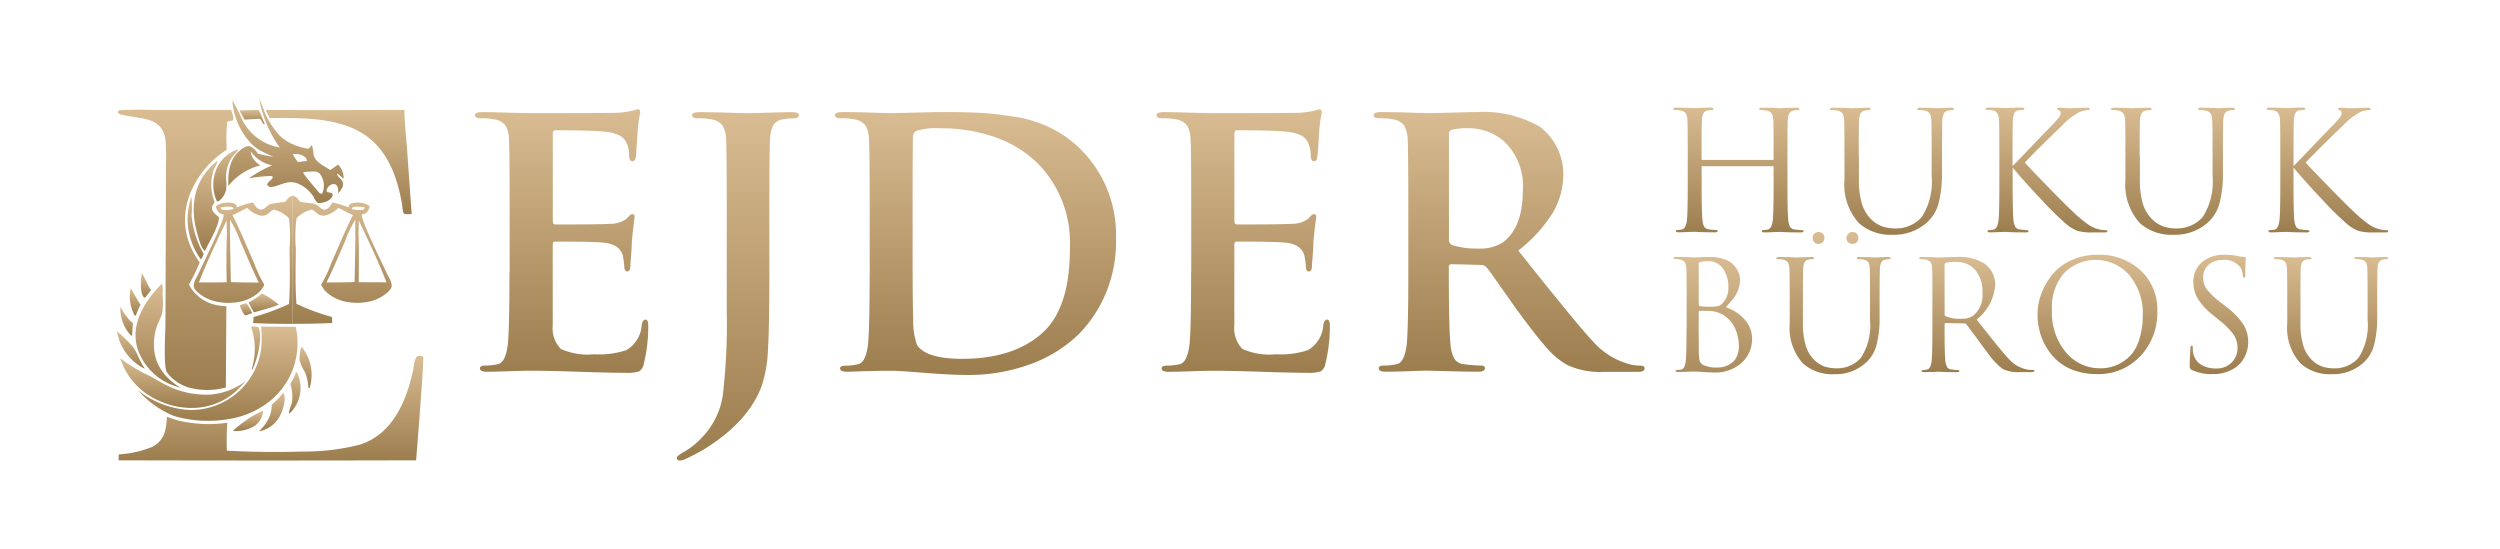
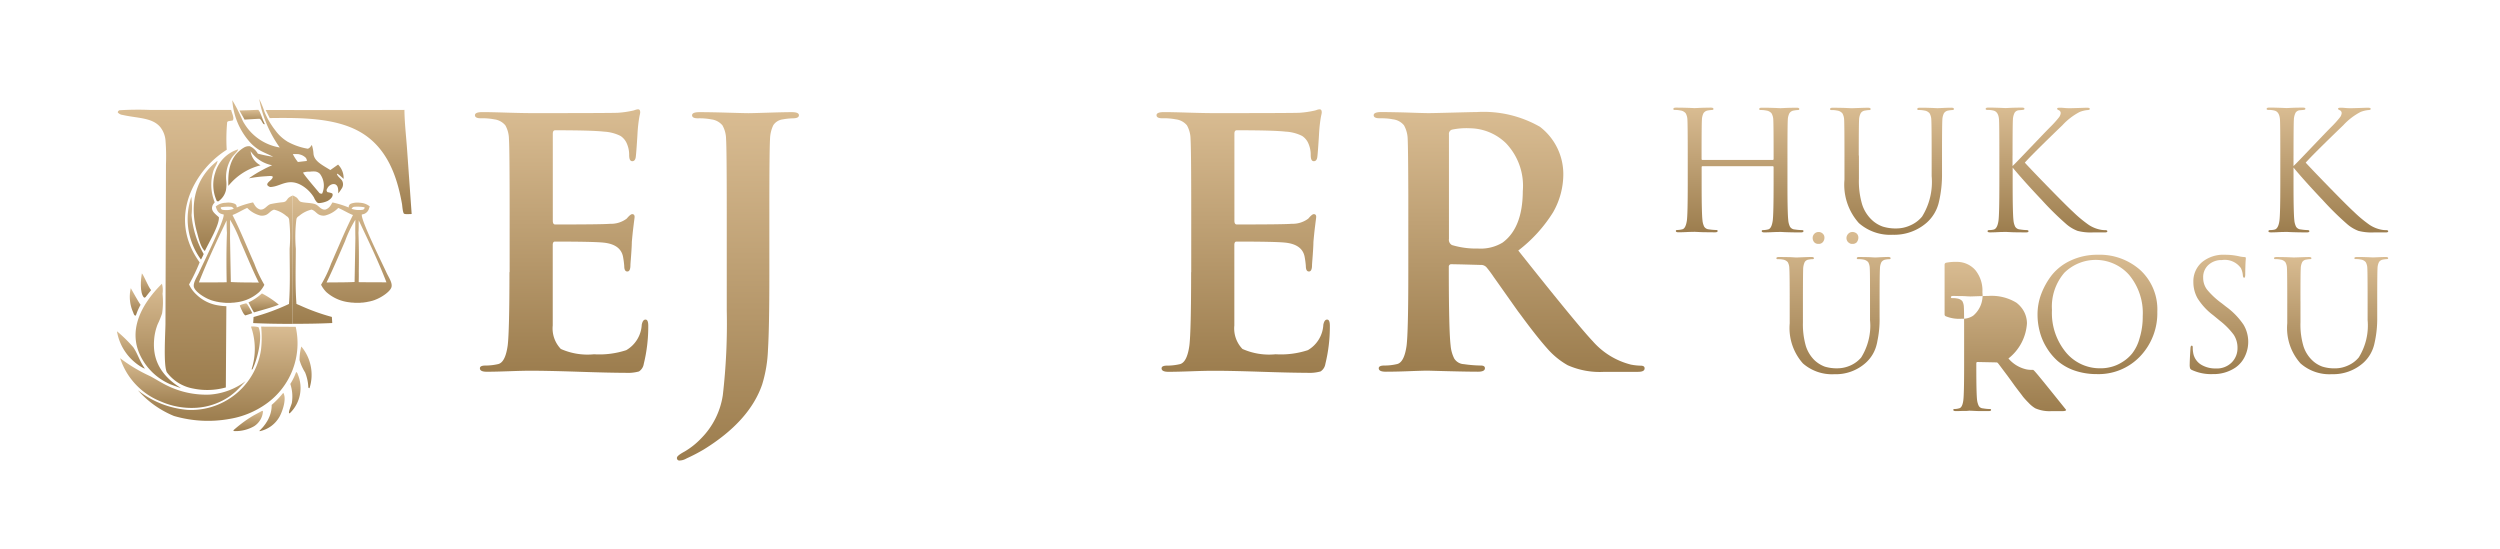
<svg xmlns="http://www.w3.org/2000/svg" width="278" height="61" viewBox="0 0 278 61">
  <defs>
    <linearGradient id="linear-gradient" x1="0.5" x2="0.5" y2="1" gradientUnits="objectBoundingBox">
      <stop offset="0" stop-color="#d9bc92" />
      <stop offset="1" stop-color="#9c7d4e" />
    </linearGradient>
    <clipPath id="clip-ejderlogo-yy-_s">
      <rect width="278" height="61" />
    </clipPath>
  </defs>
  <g id="ejderlogo-yy-_s" data-name="ejderlogo-yy- – s" clip-path="url(#clip-ejderlogo-yy-_s)">
    <g id="Group_57" data-name="Group 57" transform="translate(-13.581 1.678)">
      <g id="Group_56" data-name="Group 56" transform="translate(26.581 9.322)">
        <g id="Group_53" data-name="Group 53" transform="translate(0)">
          <g id="Group_52" data-name="Group 52">
            <g id="Group_11" data-name="Group 11" transform="translate(0.098 1.196)">
              <path id="Path_26044" data-name="Path 26044" d="M75.013,60.134c.252.193.49,1.154.676,1.473.055.088.048.038,0,.149-.27-.147-.239-.445-.506-.627h-.176l-1.516.088L72.917,60.2c.7-.006,1.4-.044,2.1-.069Z" transform="translate(-59.395 -60.115)" fill="url(#linear-gradient)" />
              <g id="Group_10" data-name="Group 10">
                <g id="Group_9" data-name="Group 9">
                  <path id="Path_26057" data-name="Path 26057" d="M76.236,60.15q7.719.021,15.436-.009c.011,1.442.188,2.9.289,4.337l.514,7.24c-.145.005-.291.012-.44.015a1.114,1.114,0,0,1-.4-.044c-.156-.1-.2-.9-.236-1.1-.463-2.559-1.431-6.265-4.843-8.1C83.839,61.031,80.236,61,76.69,61.05Z" transform="translate(-59.796 -60.116)" fill="url(#linear-gradient)" />
-                   <path id="Path_26060" data-name="Path 26060" d="M69.672,101.8l.156.008c2.725.147,5.6.176,8.335.088a24.605,24.605,0,0,0,6.291-.763c4.145-1.3,5.4-5.873,5.941-8.313.062-.287.131-1.365.5-1.534a1.226,1.226,0,0,1,.6.072c.144.241-.7,10.518-.773,11.515q-16.538.047-33.077,0v-.66a11.522,11.522,0,0,0,3.739-.838c1.551-.813,1.532-2.245,1.639-3.345a11.553,11.553,0,0,0,1.422.459,14.7,14.7,0,0,0,5.279.208,30.9,30.9,0,0,0-.051,3.1Z" transform="translate(-57.547 -63.883)" fill="url(#linear-gradient)" />
                  <path id="Path_26062" data-name="Path 26062" d="M70.309,61.315l-.46.072a.737.737,0,0,0-.148.088,19.765,19.765,0,0,0-.054,3.094,10.575,10.575,0,0,0-2.7,2.472c-2.392,3.172-2.652,6.835-.311,10.049a20.928,20.928,0,0,1-1.179,2.456,3.527,3.527,0,0,0,.815,1.12,4.445,4.445,0,0,0,2.446,1.212,6.549,6.549,0,0,0,.889.088L69.549,91l-.137.035a7.651,7.651,0,0,1-3.484.088,4.665,4.665,0,0,1-2.941-1.814c-.393-.791-.161-4.373-.151-5.383l.044-13.361.012-4.367a22.939,22.939,0,0,0-.047-2.613,2.767,2.767,0,0,0-.569-1.515c-.89-1.093-2.5-.989-4.193-1.37a.85.85,0,0,1-.549-.279c.008-.114.043-.154.167-.243a33.294,33.294,0,0,1,3.5-.034h8.943c.045.3.4.919.16,1.174Z" transform="translate(-57.534 -60.112)" fill="url(#linear-gradient)" />
                  <path id="Path_26063" data-name="Path 26063" d="M90.076,79.515c-.431-.949-2.892-5.907-2.725-6.434a1.781,1.781,0,0,0,.29-.079.919.919,0,0,0,.51-.6c.026-.079.053-.149.079-.22a1.834,1.834,0,0,0-1-.4.5.5,0,0,0-.114-.009,2.121,2.121,0,0,0-.967.1.4.4,0,0,0-.255.431,10.268,10.268,0,0,0-1.811-.563c-.176.272-.316.633-.782.791a.592.592,0,0,1-.369-.062c-.3-.141-.466-.431-.791-.545-.44-.149-1.1-.123-1.556-.246-.22-.062-.325-.343-.466-.466a2.228,2.228,0,0,0-.448-.246H79.66V85.237c1.477,0,2.945-.018,4.4-.088l-.044-.677a23.136,23.136,0,0,1-3.551-1.283c-.132-.053-.255-.105-.387-.167-.149-2.039-.079-4.1-.07-6.136a16.1,16.1,0,0,1,.062-3.252.387.387,0,0,0,.018-.088.536.536,0,0,1,.264-.29,3.306,3.306,0,0,1,1.406-.721c.4.123.527.431.888.589a1.128,1.128,0,0,0,.615.07,3.092,3.092,0,0,0,1.468-.844c.571.246,1.037.554,1.635.791C85.611,74.61,85,76.1,84.345,77.59c-.132.316-.272.633-.413.949a13.747,13.747,0,0,1-1.116,2.356,3.316,3.316,0,0,0,.58.809,4.888,4.888,0,0,0,.475.369,4.621,4.621,0,0,0,2.118.774l.185.026.185.009a1.316,1.316,0,0,1,.193.018h.563a1.312,1.312,0,0,0,.185-.018l.193-.009.185-.026.176-.026a10738.446,10738.446,0,0,0,.352-.07,1.026,1.026,0,0,0,.176-.044,1.286,1.286,0,0,0,.176-.044l.158-.053a1.174,1.174,0,0,0,.158-.062c.7-.264,1.705-.941,1.784-1.45C90.745,80.622,90.287,79.99,90.076,79.515Zm-3.762-7.032-.106-.044a.425.425,0,0,1,.264-.211,4.483,4.483,0,0,1,1.187.053c-.026.132.009.185-.193.272A2.675,2.675,0,0,1,86.314,72.483ZM83.422,80.64c.457-.923.87-1.855,1.275-2.787l.791-1.82a12.55,12.55,0,0,1,1.143-2.373q-.026,1.015,0,2.031l-.062,3.472-.026,1.424C85.523,80.64,84.451,80.622,83.422,80.64Zm5.679-.026h-.009c-.694.009-1.4,0-2.092-.009.009-.387.018-.782.009-1.169.026-1.45.018-2.892-.035-4.334.035-.457.026-.923.026-1.38,1.081,2.285,2.2,4.589,3.085,6.9C89.76,80.622,89.435,80.622,89.1,80.614Z" transform="translate(-60.211 -61.425)" fill="url(#linear-gradient)" />
                  <path id="Path_26064" data-name="Path 26064" d="M77.7,71.218c-.149.114-.246.4-.466.457-.044.009-.088.026-.132.035a11.655,11.655,0,0,0-1.433.22c-.325.114-.483.4-.791.545a.627.627,0,0,1-.36.053c-.475-.158-.607-.519-.782-.791a9.832,9.832,0,0,0-1.811.563c-.018-.158-.009-.316-.255-.422a1.906,1.906,0,0,0-.967-.1,1.784,1.784,0,0,0-1.116.413c.088.246.176.659.589.809a1.78,1.78,0,0,0,.29.079c.158.527-2.312,5.511-2.734,6.443-.211.475-.659,1.108-.58,1.582.088.51,1.081,1.187,1.784,1.45a1.172,1.172,0,0,0,.158.062c.053.018.105.035.167.053s.105.026.167.044.114.026.176.044.114.026.176.035.114.026.176.035l.185.026.185.018a1.312,1.312,0,0,0,.185.018c.062.009.123.009.185.018h.563l.193-.018.185-.009.185-.026a4.588,4.588,0,0,0,2.593-1.143,3.1,3.1,0,0,0,.58-.809,14.437,14.437,0,0,1-1.116-2.356c-.8-1.793-1.521-3.622-2.426-5.406.6-.229,1.064-.545,1.635-.791a3.078,3.078,0,0,0,1.468.853,1.217,1.217,0,0,0,.615-.07c.369-.158.492-.466.9-.589a3.242,3.242,0,0,1,1.389.721.521.521,0,0,1,.29.378,16.761,16.761,0,0,1,.053,3.252c.009,2.039.079,4.1-.07,6.136a24.023,24.023,0,0,1-3.938,1.45l-.044.677h.035c1.442.07,2.9.088,4.36.088V70.972A1.81,1.81,0,0,0,77.7,71.218Zm-6.892,9.4c-1.028.018-2.066.018-3.094.018.9-2.312,2-4.615,3.085-6.9,0,.457,0,.914.035,1.38C70.762,76.941,70.77,78.778,70.805,80.615Zm1.512-4.58v.009c.677,1.53,1.3,3.085,2.057,4.606-1.028-.018-2.092,0-3.112-.062l-.088-4.9q.013-1.015,0-2.031A14.034,14.034,0,0,1,72.317,76.035Zm-.835-3.551a2.546,2.546,0,0,1-1.152.07c-.2-.088-.167-.132-.193-.273a4.483,4.483,0,0,1,1.187-.053.456.456,0,0,1,.264.211C71.553,72.458,71.526,72.466,71.482,72.484Z" transform="translate(-58.696 -61.426)" fill="url(#linear-gradient)" />
                </g>
              </g>
            </g>
            <g id="Group_12" data-name="Group 12">
              <path id="Path_26040" data-name="Path 26040" d="M73.636,84.616l.113.027a7.846,7.846,0,0,1,.609,1.062c-.243.088-.509.166-.76.248-.246-.088-.539-.889-.634-1.083.1-.127.448-.19.672-.254Z" transform="translate(-59.303 -61.881)" fill="url(#linear-gradient)" />
              <path id="Path_26041" data-name="Path 26041" d="M60.563,80.827c.168.088.7,1.483,1.028,1.856l-.527.663c-.08.107-.047.132-.247.176-.52-.5-.367-2.1-.255-2.7Z" transform="translate(-57.789 -61.422)" fill="url(#linear-gradient)" />
-               <path id="Path_26042" data-name="Path 26042" d="M57.858,85.117l.1.055c.034.076.072.151.112.227s.083.149.127.223.088.149.141.222.1.146.156.219.111.143.169.214.12.142.184.212.128.139.2.207.138.136.21.2q-.059.68-.088,1.362l-.132-.017a4.345,4.345,0,0,1-1.178-3.127Z" transform="translate(-57.475 -61.941)" fill="url(#linear-gradient)" />
              <path id="Path_26043" data-name="Path 26043" d="M59.167,82.694c.013.008.868,1.582,1.089,1.846a5.9,5.9,0,0,0-.482,1.076.488.488,0,0,1-.1.146c-.017-.01-.035-.018-.049-.028-.131-.1-.156-.268-.21-.386a4.207,4.207,0,0,1-.252-2.653Z" transform="translate(-57.621 -61.648)" fill="url(#linear-gradient)" />
              <path id="Path_26045" data-name="Path 26045" d="M74.389,87.552a2.253,2.253,0,0,1,.832.067c.5,1.1-.131,3.6-.673,4.676-.038.026-.011.014-.1.024a7.424,7.424,0,0,0-.063-4.766Z" transform="translate(-59.475 -62.235)" fill="url(#linear-gradient)" />
              <path id="Path_26046" data-name="Path 26046" d="M75.362,98.2l.088.062a2.145,2.145,0,0,1-.986,1.653,4.161,4.161,0,0,1-2.242.545l-.078-.076a14.368,14.368,0,0,1,2.072-1.551c.366-.218.771-.422,1.15-.633Z" transform="translate(-59.204 -63.524)" fill="url(#linear-gradient)" />
              <path id="Path_26047" data-name="Path 26047" d="M80.725,90.073a4.886,4.886,0,0,1,.909,4.632c-.076-.007-.024,0-.127-.056a4.988,4.988,0,0,0-.36-1.687,5.751,5.751,0,0,1-.624-1.374,6.167,6.167,0,0,1,.2-1.515Z" transform="translate(-60.217 -62.541)" fill="url(#linear-gradient)" />
              <path id="Path_26048" data-name="Path 26048" d="M79.988,93.293a.432.432,0,0,1,.185.273,3.876,3.876,0,0,1-.892,4.315l-.065.009c-.124-.142.269-.967.3-1.187a4.471,4.471,0,0,0-.176-2.079,6.572,6.572,0,0,0,.649-1.332Z" transform="translate(-60.057 -62.931)" fill="url(#linear-gradient)" />
              <path id="Path_26049" data-name="Path 26049" d="M57.423,88.154c.1.061.069.033.137.1a16.113,16.113,0,0,1,1.679,1.662c.515.756.7,1.554,1.3,2.382a1.53,1.53,0,0,1-.237-.093,5.737,5.737,0,0,1-2.874-4.055Z" transform="translate(-57.423 -62.309)" fill="url(#linear-gradient)" />
              <path id="Path_26050" data-name="Path 26050" d="M66.788,71.134a9.169,9.169,0,0,1,.019,2.042A10.61,10.61,0,0,0,68.157,77.5q-.134.311-.3.615a7.6,7.6,0,0,1-1.071-6.985Z" transform="translate(-58.506 -60.25)" fill="url(#linear-gradient)" />
              <path id="Path_26051" data-name="Path 26051" d="M75.559,83.353a10.156,10.156,0,0,1,1.881,1.256c-.624.249-1.308.44-1.986.635l-.778.222c-.232-.363-.409-.741-.607-1.11a6.1,6.1,0,0,0,1.494-1Z" transform="translate(-59.437 -61.728)" fill="url(#linear-gradient)" />
              <path id="Path_26052" data-name="Path 26052" d="M78.107,95.927c.382.63-.048,1.945-.387,2.595A3.3,3.3,0,0,1,75.47,100.2l-.011-.054c.056-.054.112-.109.165-.164s.1-.11.155-.166.1-.113.144-.17.088-.114.134-.176a2.026,2.026,0,0,0,.124-.176c.036-.06.077-.118.113-.176s.07-.119.1-.176a1.56,1.56,0,0,0,.088-.181c.025-.061.056-.121.081-.182s.048-.122.07-.184.04-.124.058-.185.033-.124.047-.186.026-.124.036-.186.018-.125.025-.187.011-.126.014-.188,0-.126,0-.188a9.892,9.892,0,0,0,1.29-1.347Z" transform="translate(-59.605 -63.249)" fill="url(#linear-gradient)" />
              <path id="Path_26053" data-name="Path 26053" d="M72.387,65.127c-.029.224-.517.646-.678.874a3.945,3.945,0,0,0-.652,2.621,3.81,3.81,0,0,1-.035,1.063,2.08,2.08,0,0,1-.859,1.236l-.151-.036a4.326,4.326,0,0,1-.189-3.139,3.845,3.845,0,0,1,2.564-2.619Z" transform="translate(-58.898 -59.523)" fill="url(#linear-gradient)" />
              <path id="Path_26054" data-name="Path 26054" d="M69.787,66.577c-.023.365-.338.743-.455,1.106a5.171,5.171,0,0,0,.145,3.508c-.014.017-.027.033-.04.049l-.057.077a.965.965,0,0,0-.142.227c-.222.574.193.854.7,1.309.076.849-1.136,2.846-1.556,3.753-.465-.334-.743-1.6-.874-2.06-.742-2.584-.543-5.776,2.278-7.969Z" transform="translate(-58.599 -59.699)" fill="url(#linear-gradient)" />
              <path id="Path_26055" data-name="Path 26055" d="M62.712,82.127a2.555,2.555,0,0,1,.068,1.115,8.558,8.558,0,0,1-.047,2.188,10.739,10.739,0,0,1-.5,1.224,5.884,5.884,0,0,0-.389,1.734c-.158,1.993.557,3.846,2.989,5.347-.416-.133-.81-.286-1.209-.434a6.59,6.59,0,0,1-3.266-3.087c-1.406-2.776-.1-5.636,2.358-8.087Z" transform="translate(-57.708 -61.58)" fill="url(#linear-gradient)" />
              <path id="Path_26056" data-name="Path 26056" d="M57.827,91.546a17.216,17.216,0,0,0,3.34,2c.663.352,1.263.754,1.965,1.086a9.841,9.841,0,0,0,4.632.967A7.5,7.5,0,0,0,71.789,94.1q-.509.567-1.069,1.117-.309.274-.65.527a7.316,7.316,0,0,1-3.764,1.319,8.521,8.521,0,0,1-3.925-.69,7.77,7.77,0,0,1-4.553-4.835Z" transform="translate(-57.472 -62.719)" fill="url(#linear-gradient)" />
              <path id="Path_26058" data-name="Path 26058" d="M83.588,67.1l.062-.035a5.438,5.438,0,0,1,.686.58,2.117,2.117,0,0,0-.615-1.591l-.861.607c-.914-.571-1.776-.976-1.872-1.793a3.879,3.879,0,0,0-.185-1c-.105.132-.22.352-.448.422a7.061,7.061,0,0,1-2.312-.817l-.018-.018a4.58,4.58,0,0,1-1.292-1.222c-.132-.167-.255-.334-.369-.51-.026-.035-.044-.07-.07-.105-.088-.132-.176-.273-.255-.413a5.122,5.122,0,0,1-.281-.527,5.841,5.841,0,0,1-.237-.536,10.03,10.03,0,0,0-.571-1.389,12.541,12.541,0,0,0,.492,1.9,13.444,13.444,0,0,0,1.793,3.5,5.7,5.7,0,0,1-3.947-2.672,2.959,2.959,0,0,1-.229-.431,18.149,18.149,0,0,0-1.1-2.154,7.785,7.785,0,0,0,1.969,4.676,4.751,4.751,0,0,0,1.143.923c.44.246.976.448,1.433.694a15.845,15.845,0,0,1-1.705-.352,2,2,0,0,0-.624-.677,2.7,2.7,0,0,0-.272-.149,1.068,1.068,0,0,0-.633.141c-1.749,1.037-1.793,2.945-1.749,4.272A6.659,6.659,0,0,1,75.1,66.136a2.058,2.058,0,0,1-1.108-1.573,4.01,4.01,0,0,0,.712.782,3.822,3.822,0,0,0,1.688.782,11.261,11.261,0,0,0-1.037.5,12.728,12.728,0,0,0-1.556.958,14.426,14.426,0,0,1,1.951-.237c.176-.018.36-.026.536-.026l.158.053c.062.176-.167.36-.36.536-.237.22-.422.439.07.633a1.181,1.181,0,0,0,.308-.026c.976-.141,1.855-1.011,3.331-.079a3.931,3.931,0,0,1,1.248,1.275,1.746,1.746,0,0,0,.352.554.614.614,0,0,0,.176.07,2.652,2.652,0,0,0,.976-.237c.325-.176.607-.466.571-.73-.009-.07-.035-.114-.141-.149a2.434,2.434,0,0,0-.422-.1.27.27,0,0,1-.044-.387.875.875,0,0,1,.624-.51.559.559,0,0,1,.316.044.933.933,0,0,0,.1.079c.229.237.185.677.193.905a4.12,4.12,0,0,0,.352-.492.841.841,0,0,0,.062-.941C83.966,67.56,83.676,67.384,83.588,67.1Zm-1.635,2.171-.123.026-.176-.07c-.308-.378-1.758-2.057-1.828-2.285a2.083,2.083,0,0,1,.774-.1,2.641,2.641,0,0,1,.589-.018.894.894,0,0,1,.519.264A2.185,2.185,0,0,1,81.953,69.274ZM80.23,65.652l-.976.114a4.824,4.824,0,0,1-.563-.879,5.183,5.183,0,0,1,.642.009,2.352,2.352,0,0,1,.237.062,1.423,1.423,0,0,1,.466.255.523.523,0,0,1,.211.369A.1.1,0,0,1,80.23,65.652Z" transform="translate(-59.127 -58.752)" fill="url(#linear-gradient)" />
              <path id="Path_26059" data-name="Path 26059" d="M73.784,87.557l3.842.021a8.25,8.25,0,0,1-3.27,8.557,9.744,9.744,0,0,1-4,1.67,13.525,13.525,0,0,1-6.265-.312,10.805,10.805,0,0,1-4.009-2.857,10.257,10.257,0,0,0,5.486,2.176,7.735,7.735,0,0,0,3.714-.71,7.863,7.863,0,0,0,4.483-5.937,11.618,11.618,0,0,0,.018-2.61Z" transform="translate(-57.745 -62.237)" fill="url(#linear-gradient)" />
            </g>
          </g>
          <g id="Group_13" data-name="Group 13" transform="translate(39.813 1.156)">
            <path id="Path_26065" data-name="Path 26065" d="M104.946,77.854V71.131q0-6.877-.077-8.1a3.172,3.172,0,0,0-.4-1.508,1.906,1.906,0,0,0-1.241-.669,6.906,6.906,0,0,0-1.49-.117q-.649,0-.649-.344c0-.229.28-.343.84-.343s1.446.02,2.655.057,2.158.057,2.847.057q8.825,0,9.55-.039a10.6,10.6,0,0,0,1.638-.234,1.521,1.521,0,0,0,.268-.076,1.193,1.193,0,0,1,.343-.076c.153,0,.234.117.234.343a1.806,1.806,0,0,1-.057.325c-.037.166-.083.439-.133.819s-.09.827-.117,1.336c0,.051-.026.442-.076,1.17s-.09,1.181-.117,1.356c-.051.281-.179.42-.383.42-.234,0-.344-.228-.344-.687A3.087,3.087,0,0,0,118,63.6a1.887,1.887,0,0,0-.727-.9,4.607,4.607,0,0,0-1.834-.477q-1.3-.151-5.425-.153c-.179,0-.268.128-.268.383v9.673c0,.281.089.42.268.42q5.234,0,6.113-.076a2.908,2.908,0,0,0,1.834-.573q.419-.5.611-.5c.178,0,.268.1.268.305,0,.051-.013.172-.039.363s-.063.5-.117.936-.1.936-.152,1.49q0,.307-.039.917t-.076,1.069c-.026.305-.039.5-.039.573q0,.725-.344.725t-.344-.611a8.853,8.853,0,0,0-.152-1.108q-.307-1.3-2.139-1.491-1.071-.116-5.426-.117c-.152,0-.234.129-.234.383v8.94a3.29,3.29,0,0,0,.9,2.616,7.275,7.275,0,0,0,3.686.592,9.605,9.605,0,0,0,3.591-.458,3.472,3.472,0,0,0,1.72-2.827c.076-.383.215-.573.42-.573s.305.234.305.688a17.43,17.43,0,0,1-.5,4.24,1.208,1.208,0,0,1-.535.84,4.675,4.675,0,0,1-1.528.152q-1.638,0-5.138-.117t-5.443-.117q-.727,0-2.331.057t-2.483.057c-.51,0-.764-.128-.764-.383q0-.305.611-.305a6.256,6.256,0,0,0,1.376-.153q.839-.151,1.107-2.1.191-1.606.192-8.138Z" transform="translate(-101.087 -59.74)" fill="url(#linear-gradient)" />
            <path id="Path_26066" data-name="Path 26066" d="M130.561,71.085v7.067q0,5.808-.153,8.271a14.88,14.88,0,0,1-.649,3.877q-1.413,4.088-6.494,7.221a19.563,19.563,0,0,1-1.91.993,1.622,1.622,0,0,1-.764.234.27.27,0,0,1-.307-.228.283.283,0,0,1,0-.077q0-.233.841-.688a8.364,8.364,0,0,0,1.834-1.452,8.641,8.641,0,0,0,2.426-4.813,69.276,69.276,0,0,0,.44-9.437V71.09q0-6.877-.077-8.1a3.172,3.172,0,0,0-.4-1.508,1.906,1.906,0,0,0-1.241-.669,6.907,6.907,0,0,0-1.49-.117q-.649,0-.649-.344c0-.229.28-.343.84-.343q1.146,0,3.095.057t2.33.057q.383,0,2.2-.057t2.616-.057q.8,0,.8.343t-.688.344a7.191,7.191,0,0,0-1.108.117,1.474,1.474,0,0,0-1.053.649,3.742,3.742,0,0,0-.363,1.528q-.077,1.225-.076,8.1Z" transform="translate(-97.822 -59.694)" fill="url(#linear-gradient)" />
-             <path id="Path_26067" data-name="Path 26067" d="M162.844,64.366a12.585,12.585,0,0,0-3.358-2.5c-.351-.176-.714-.351-1.076-.491a13.732,13.732,0,0,0-3.124-.854c-1.556-.234-2.82-.386-3.8-.433S149.177,60,147.528,60c-.866,0-1.989.023-3.358.059s-2.223.059-2.527.059c-.281,0-1.077-.012-2.387-.059S136.9,60,136.142,60q-.842,0-.842.351c0,.222.222.339.655.339a7.075,7.075,0,0,1,1.486.117,1.924,1.924,0,0,1,1.24.667,3.128,3.128,0,0,1,.4,1.509q.088,1.229.082,8.1V77.8c-.012,4.365-.07,7.067-.2,8.144-.176,1.3-.55,2-1.1,2.094a6.1,6.1,0,0,1-1.381.164c-.41,0-.608.094-.608.3,0,.246.257.374.761.374.257,0,.679-.012,1.275-.035s1.053-.035,1.357-.035q.93-.035,2.176-.035c.562-.012,1.814.07,3.744.222s3.405.234,4.4.234a19.983,19.983,0,0,0,7.887-1.357,15.219,15.219,0,0,0,4.914-3.148,14.462,14.462,0,0,0,3.709-6.6,14.717,14.717,0,0,0,.456-4.06A13.4,13.4,0,0,0,162.844,64.366Zm-4.622,20.325c-2.118,1.825-5.043,2.75-8.788,2.75-2.656,0-4.318-.515-5.008-1.533a8.16,8.16,0,0,1-.421-2.9q-.07-1.457-.07-7.723V70.474q0-6.336.035-7.641a.74.74,0,0,1,.456-.761,7.129,7.129,0,0,1,2.481-.269,18.282,18.282,0,0,1,5.979.913,13.09,13.09,0,0,1,4.879,2.9,12.62,12.62,0,0,1,3.662,9.56c0,.41-.012.807-.023,1.182C161.23,80.245,160.176,83.018,158.222,84.691Z" transform="translate(-95.267 -59.695)" fill="url(#linear-gradient)" />
            <path id="Path_26068" data-name="Path 26068" d="M169.72,77.854V71.131q0-6.877-.076-8.1a3.172,3.172,0,0,0-.4-1.508A1.906,1.906,0,0,0,168,60.854a6.907,6.907,0,0,0-1.49-.117q-.649,0-.649-.344c0-.229.28-.343.84-.343s1.446.02,2.655.057,2.158.057,2.847.057q8.825,0,9.55-.039a10.6,10.6,0,0,0,1.638-.234,1.417,1.417,0,0,0,.267-.076A1.192,1.192,0,0,1,184,59.74c.153,0,.234.117.234.343a1.8,1.8,0,0,1-.057.325c-.037.166-.083.439-.133.819s-.09.827-.117,1.336c0,.051-.026.442-.076,1.17s-.09,1.181-.117,1.356c-.052.281-.179.42-.383.42-.234,0-.344-.228-.344-.687a3.086,3.086,0,0,0-.234-1.223,1.879,1.879,0,0,0-.725-.9,4.607,4.607,0,0,0-1.834-.477q-1.3-.151-5.425-.153c-.179,0-.268.128-.268.383v9.673c0,.281.089.42.268.42q5.234,0,6.113-.076a2.908,2.908,0,0,0,1.834-.573q.42-.5.611-.5c.178,0,.268.1.268.305,0,.051-.013.172-.039.363s-.063.5-.117.936-.1.936-.152,1.49c0,.2-.014.51-.039.917s-.051.764-.076,1.069-.039.5-.039.573q0,.725-.344.725t-.344-.611a9.069,9.069,0,0,0-.152-1.108q-.307-1.3-2.14-1.491-1.069-.116-5.425-.117c-.153,0-.234.129-.234.383v8.94a3.29,3.29,0,0,0,.9,2.616,7.275,7.275,0,0,0,3.686.592,9.605,9.605,0,0,0,3.591-.458,3.471,3.471,0,0,0,1.719-2.827c.077-.383.216-.573.421-.573s.305.234.305.688a17.429,17.429,0,0,1-.5,4.24,1.208,1.208,0,0,1-.535.84,4.675,4.675,0,0,1-1.528.152q-1.638,0-5.138-.117T172,88.815q-.725,0-2.33.057t-2.483.057c-.51,0-.764-.128-.764-.383q0-.305.611-.305a6.253,6.253,0,0,0,1.375-.153q.841-.151,1.108-2.1.191-1.606.191-8.138Z" transform="translate(-90.068 -59.74)" fill="url(#linear-gradient)" />
            <path id="Path_26069" data-name="Path 26069" d="M216.174,88.205a6.448,6.448,0,0,1-1.065-.117,8.343,8.343,0,0,1-4.247-2.6c-1.112-1.17-3.885-4.54-8.284-10.086a16.009,16.009,0,0,0,3.873-4.259,8.536,8.536,0,0,0,1.135-4.259,6.632,6.632,0,0,0-2.6-5.242,12.61,12.61,0,0,0-7.032-1.638c-.386,0-1.264.023-2.656.059s-2.293.059-2.726.059c-.152,0-.866-.012-2.141-.059-1.077-.035-1.977-.047-2.715-.059h-.386c-.562,0-.831.129-.831.351s.211.339.644.339c.211,0,.421,0,.62.012a5.467,5.467,0,0,1,.866.105,1.87,1.87,0,0,1,1.24.667,3.277,3.277,0,0,1,.41,1.509c.035.7.059,2.8.07,6.26V77.8q0,6.529-.187,8.144c-.176,1.3-.55,2-1.112,2.094a5.988,5.988,0,0,1-1.369.152c-.41,0-.62.105-.62.3q0,.386.772.386c.585,0,1.463-.012,2.633-.059s1.849-.059,2.024-.059c.047,0,.784.023,2.2.059s2.551.059,3.417.059c.5,0,.761-.129.761-.386,0-.2-.152-.3-.456-.3a14.255,14.255,0,0,1-1.872-.152,1.337,1.337,0,0,1-1.088-.632,4.006,4.006,0,0,1-.4-1.463q-.193-1.615-.2-8.179v-.608a.273.273,0,0,1,.3-.234l1.135.023,2.083.058a.829.829,0,0,1,.679.269,12.959,12.959,0,0,1,.807,1.088c.386.538.878,1.24,1.474,2.083.48.679.9,1.275,1.252,1.767.094.117.176.234.257.339,1.193,1.626,2.176,2.867,2.937,3.721a8.659,8.659,0,0,0,2.293,1.884,8.774,8.774,0,0,0,4.084.737H215.9c.491,0,.725-.129.725-.386C216.63,88.3,216.478,88.205,216.174,88.205ZM200.822,74.526a4.708,4.708,0,0,1-2.715.655,9.34,9.34,0,0,1-2.9-.386.66.66,0,0,1-.339-.69V62.486a.486.486,0,0,1,.339-.527,7.842,7.842,0,0,1,2.024-.152,5.848,5.848,0,0,1,3.99,1.673,6.863,6.863,0,0,1,1.86,5.312C203.069,71.519,202.32,73.438,200.822,74.526Z" transform="translate(-86.558 -59.699)" fill="url(#linear-gradient)" />
          </g>
        </g>
        <g id="Group_54" data-name="Group 54" transform="translate(173.089 0.971)">
          <path id="Path_26070" data-name="Path 26070" d="M104.335,101.441h7.78a.1.1,0,0,0,.109-.083.077.077,0,0,0,0-.027v-.386q0-3.376-.036-3.963a1.534,1.534,0,0,0-.194-.726.922.922,0,0,0-.6-.312,2.71,2.71,0,0,0-.624-.055c-.1,0-.147-.037-.147-.111,0-.1.1-.147.293-.147.245,0,.532,0,.863.009s.612.016.844.028l.367.017.357-.017c.226-.012.482-.022.771-.028s.51-.009.67-.009c.2,0,.293.048.293.147,0,.073-.05.111-.147.111a3.232,3.232,0,0,0-.459.055.7.7,0,0,0-.5.312,1.784,1.784,0,0,0-.175.734q-.037.588-.037,3.963v3.23q0,3.212.092,3.98a1.989,1.989,0,0,0,.194.707.658.658,0,0,0,.523.3,6.1,6.1,0,0,0,.826.073c.1,0,.147.036.147.109,0,.1-.1.147-.293.147-.3,0-.624,0-.982-.009s-.66-.014-.9-.027l-.376-.019-.359.009c-.226,0-.482.016-.77.028s-.51.017-.67.017c-.2,0-.293-.048-.293-.147,0-.073.048-.109.147-.109a2.6,2.6,0,0,0,.549-.073c.27-.048.446-.386.532-1.01q.091-.768.092-3.98v-1.936a.1.1,0,0,0-.083-.109.075.075,0,0,0-.027,0h-7.78a.1.1,0,0,0-.111.081.083.083,0,0,0,0,.028v1.928q0,3.212.092,3.98a1.986,1.986,0,0,0,.192.707.663.663,0,0,0,.523.3,6.1,6.1,0,0,0,.826.073c.1,0,.147.036.147.109,0,.1-.1.147-.293.147q-.44,0-.982-.009c-.361,0-.66-.014-.9-.027l-.376-.019-.357.009c-.226,0-.482.016-.77.028s-.512.017-.67.017c-.2,0-.3-.048-.3-.147,0-.073.05-.109.147-.109a2.628,2.628,0,0,0,.551-.073q.4-.07.532-1.01.091-.768.092-3.98v-3.23q0-3.376-.037-3.963a1.537,1.537,0,0,0-.192-.726.922.922,0,0,0-.6-.312,2.7,2.7,0,0,0-.624-.055c-.1,0-.147-.037-.147-.111,0-.1.1-.147.293-.147.245,0,.532,0,.863.009s.612.016.843.028l.367.017.359-.017c.226-.012.482-.022.77-.028s.51-.009.67-.009c.2,0,.293.048.293.147,0,.073-.048.111-.147.111a3.479,3.479,0,0,0-.457.055.707.707,0,0,0-.506.312,1.782,1.782,0,0,0-.173.734q-.037.588-.037,3.963v.386a.1.1,0,0,0,.083.109.084.084,0,0,0,.028,0Z" transform="translate(-101.087 -95.625)" fill="url(#linear-gradient)" />
          <path id="Path_26071" data-name="Path 26071" d="M115.447,100.946v2.568a9.111,9.111,0,0,0,.357,2.872,4.059,4.059,0,0,0,1.018,1.661,3.425,3.425,0,0,0,1.267.8,4.809,4.809,0,0,0,1.5.211,3.781,3.781,0,0,0,1.606-.357,3.5,3.5,0,0,0,1.275-.963,7.281,7.281,0,0,0,1.065-4.5v-2.293q0-3.376-.037-3.963a1.536,1.536,0,0,0-.192-.726.922.922,0,0,0-.6-.312,2.7,2.7,0,0,0-.624-.055c-.1,0-.147-.037-.147-.111,0-.1.1-.147.293-.147.245,0,.52,0,.826.009s.565.016.78.028l.339.017.615-.027c.4-.019.706-.028.926-.028s.293.048.293.147c0,.073-.048.111-.147.111a3.239,3.239,0,0,0-.457.055.707.707,0,0,0-.506.312,1.757,1.757,0,0,0-.173.734q-.038.588-.037,3.963v1.964a13.308,13.308,0,0,1-.348,3.211,4.383,4.383,0,0,1-1.339,2.274,5.467,5.467,0,0,1-3.781,1.358,5.27,5.27,0,0,1-3.779-1.3,6.4,6.4,0,0,1-1.6-4.825v-2.686q0-3.376-.036-3.963a1.538,1.538,0,0,0-.194-.726.915.915,0,0,0-.6-.312,2.71,2.71,0,0,0-.624-.055c-.1,0-.147-.037-.147-.111,0-.1.1-.147.293-.147.328,0,.763.006,1.3.019l.807.036.762-.027q.726-.028,1.055-.028c.2,0,.293.048.293.147,0,.073-.048.111-.147.111a3.233,3.233,0,0,0-.459.055.663.663,0,0,0-.495.293,1.71,1.71,0,0,0-.184.752q-.035.588-.036,3.963Z" transform="translate(-94.824 -95.625)" fill="url(#linear-gradient)" />
          <path id="Path_26072" data-name="Path 26072" d="M126.317,100.949v1.174q.258-.239,1.018-1.036l1.772-1.853q1.009-1.056,1.394-1.441a11.523,11.523,0,0,0,.972-1.074.892.892,0,0,0,.2-.468.346.346,0,0,0-.239-.35c-.109-.047-.161-.1-.156-.156,0-.073.091-.111.275-.111a4.691,4.691,0,0,1,.514.028c.172.017.367.027.587.027s.567-.009,1.074-.027.8-.028.871-.028c.208,0,.312.044.312.128s-.067.117-.2.13a3.176,3.176,0,0,0-.937.22,7.021,7.021,0,0,0-1.907,1.467q-3.358,3.231-4.183,4.164.843.918,2.761,2.881t2.6,2.586a14.088,14.088,0,0,0,1.744,1.45,3.6,3.6,0,0,0,1.285.532,2.34,2.34,0,0,0,.531.055c.172,0,.258.042.258.128s-.092.128-.275.128h-1.358a5.8,5.8,0,0,1-1.68-.173,4.2,4.2,0,0,1-1.2-.707,32.987,32.987,0,0,1-2.761-2.707q-1.971-2.079-3.256-3.623v1.89q0,3.212.092,3.98a1.954,1.954,0,0,0,.192.707.663.663,0,0,0,.523.3,6.105,6.105,0,0,0,.734.073c.147,0,.22.042.22.128s-.091.128-.275.128q-.44,0-.982-.009c-.361,0-.66-.014-.9-.027l-.376-.019-.339.009c-.214,0-.459.016-.734.028s-.493.017-.652.017c-.2,0-.293-.042-.293-.128s.067-.128.2-.128a2.053,2.053,0,0,0,.468-.055c.281-.062.468-.4.551-1.029q.091-.768.092-3.98v-3.236q0-3.376-.037-3.963c-.036-.6-.245-.937-.624-1.027a2.556,2.556,0,0,0-.662-.073c-.134,0-.2-.037-.2-.111,0-.1.1-.147.293-.147s.428,0,.734.009.579.016.816.028l.376.017.359-.017c.225-.013.482-.022.77-.028s.51-.009.67-.009c.2,0,.293.044.293.128s-.067.117-.2.13l-.4.036a.612.612,0,0,0-.5.293,1.864,1.864,0,0,0-.183.771q-.037.588-.037,3.963Z" transform="translate(-88.614 -95.628)" fill="url(#linear-gradient)" />
-           <path id="Path_26073" data-name="Path 26073" d="M135.463,100.946v2.568a9.2,9.2,0,0,0,.357,2.872,4.046,4.046,0,0,0,1.019,1.661,3.42,3.42,0,0,0,1.266.8,4.819,4.819,0,0,0,1.5.211,3.78,3.78,0,0,0,1.6-.357,3.5,3.5,0,0,0,1.275-.963,7.271,7.271,0,0,0,1.065-4.5v-2.293q0-3.376-.037-3.963a1.514,1.514,0,0,0-.192-.726.922.922,0,0,0-.6-.312,2.7,2.7,0,0,0-.624-.055c-.1,0-.147-.037-.147-.111,0-.1.1-.147.293-.147.245,0,.52,0,.826.009s.567.016.78.028l.339.017.615-.027q.6-.028.927-.028c.2,0,.293.048.293.147,0,.073-.05.111-.147.111a3.232,3.232,0,0,0-.459.055.7.7,0,0,0-.5.312,1.783,1.783,0,0,0-.175.734q-.037.588-.037,3.963v1.964a13.31,13.31,0,0,1-.348,3.211,4.383,4.383,0,0,1-1.339,2.274,5.46,5.46,0,0,1-3.779,1.358,5.265,5.265,0,0,1-3.781-1.3,6.407,6.407,0,0,1-1.6-4.825v-2.686q0-3.376-.037-3.963a1.537,1.537,0,0,0-.192-.726.922.922,0,0,0-.6-.312,2.71,2.71,0,0,0-.624-.055c-.1,0-.147-.037-.147-.111,0-.1.1-.147.293-.147q.5,0,1.3.019l.807.036.762-.027c.482-.019.835-.028,1.055-.028.2,0,.293.048.293.147,0,.073-.05.111-.147.111a3.232,3.232,0,0,0-.459.055.664.664,0,0,0-.5.293,1.729,1.729,0,0,0-.183.752q-.038.588-.038,3.963Z" transform="translate(-83.596 -95.625)" fill="url(#linear-gradient)" />
          <path id="Path_26074" data-name="Path 26074" d="M146.333,100.949v1.174q.258-.239,1.019-1.036l1.77-1.853q1.009-1.056,1.394-1.441a11.328,11.328,0,0,0,.972-1.074.882.882,0,0,0,.2-.468.346.346,0,0,0-.239-.35c-.111-.048-.165-.1-.165-.156s.092-.111.275-.111a4.741,4.741,0,0,1,.515.028c.17.017.367.027.587.027s.565-.009,1.072-.027.8-.028.873-.028c.208,0,.312.044.312.128s-.067.117-.2.13a3.176,3.176,0,0,0-.937.22,7.028,7.028,0,0,0-1.909,1.467q-3.357,3.231-4.183,4.164.845.918,2.761,2.881t2.6,2.586a14.066,14.066,0,0,0,1.742,1.45,3.631,3.631,0,0,0,1.285.532,2.344,2.344,0,0,0,.532.055c.172,0,.256.042.256.128s-.091.128-.275.128h-1.358a5.788,5.788,0,0,1-1.678-.173,4.2,4.2,0,0,1-1.2-.707,32.514,32.514,0,0,1-2.761-2.707q-1.974-2.079-3.258-3.623v1.89q0,3.212.092,3.98a1.988,1.988,0,0,0,.194.707.659.659,0,0,0,.523.3,6.108,6.108,0,0,0,.734.073c.147,0,.22.042.22.128s-.092.128-.275.128c-.293,0-.621,0-.982-.009s-.66-.014-.9-.027l-.376-.019-.34.009c-.214,0-.459.016-.734.028s-.492.017-.651.017c-.2,0-.293-.042-.293-.128s.067-.128.2-.128a2.135,2.135,0,0,0,.478-.055c.281-.062.468-.4.549-1.029q.091-.768.092-3.98v-3.236q0-3.376-.036-3.963-.056-.9-.624-1.027a2.537,2.537,0,0,0-.66-.073c-.136,0-.2-.037-.2-.111,0-.1.1-.147.293-.147s.428,0,.734.009.578.016.816.028l.376.017.357-.017c.226-.013.482-.022.771-.028s.51-.009.67-.009c.2,0,.293.044.293.128s-.067.117-.2.13l-.4.036a.612.612,0,0,0-.5.293,1.914,1.914,0,0,0-.183.771q-.037.588-.037,3.963Z" transform="translate(-77.385 -95.628)" fill="url(#linear-gradient)" />
        </g>
        <g id="Group_55" data-name="Group 55" transform="translate(173.089 14.795)">
-           <path id="Path_26075" data-name="Path 26075" d="M165.213,102.5a4.833,4.833,0,0,0-2.016-1.282c.346-.374.6-.677.792-.878a4.023,4.023,0,0,0,.533-.936,3.031,3.031,0,0,0,.259-1.238,2,2,0,0,0-.144-.763,3.1,3.1,0,0,0-.49-.806,2.442,2.442,0,0,0-1.051-.691,4.5,4.5,0,0,0-1.685-.274c-.3,0-.662,0-1.08.029s-.677.014-.778.014c0,0-.115,0-.331-.014s-.475-.014-.778-.029h-.792c-.187,0-.274.058-.274.13s.072.1.216.1a1.825,1.825,0,0,1,.49.058.852.852,0,0,1,.547.288,1.647,1.647,0,0,1,.187.677c.014.36.029,1.57.029,3.657v2.981h-.014q0,2.959-.086,3.672-.108.864-.475.95a1.822,1.822,0,0,1-.4.043c-.173,0-.259.043-.259.115s.1.115.274.115c.2.014.49,0,.85-.014s.634-.029.806-.029c.216,0,.547.014,1.037.043.144,0,.3.014.475.029s.331.014.461.014a2.612,2.612,0,0,0,.288.014,4.376,4.376,0,0,0,3.182-1.094,3.567,3.567,0,0,0,1.138-2.592A3.2,3.2,0,0,0,165.213,102.5Zm-5.025-6.12c0-.1.072-.158.2-.187a2.659,2.659,0,0,1,.821-.086,1.911,1.911,0,0,1,1.714.864,3.541,3.541,0,0,1,.562,2.045,2.435,2.435,0,0,1-.6,1.714,1.206,1.206,0,0,1-.518.36,4.89,4.89,0,0,1-1.022.072,6.261,6.261,0,0,1-1.037-.058.208.208,0,0,1-.115-.187Zm4.233,10.324a1.742,1.742,0,0,1-.619.749,2.512,2.512,0,0,1-.763.374,2.708,2.708,0,0,1-.763.1,3.528,3.528,0,0,1-1.5-.245.908.908,0,0,1-.374-.288,1.037,1.037,0,0,1-.144-.346c-.014-.13-.029-.346-.058-.691,0-.173-.014-1.382-.014-3.657v-.965a.1.1,0,0,1,.1-.115c.734,0,1.181.014,1.325.029a3.185,3.185,0,0,1,1.4.49,3.466,3.466,0,0,1,1.267,1.541,4.791,4.791,0,0,1,.374,1.843A2.7,2.7,0,0,1,164.421,106.706Z" transform="translate(-157.38 -92.853)" fill="url(#linear-gradient)" />
          <path id="Path_26076" data-name="Path 26076" d="M177.757,96.481c-.2,0-.49.014-.85.029l-.562.029-.317-.014c-.2-.014-.446-.029-.72-.029s-.533-.014-.763-.014c-.187,0-.274.043-.274.144,0,.058.043.1.144.1a2.652,2.652,0,0,1,.576.043.927.927,0,0,1,.547.288,1.434,1.434,0,0,1,.173.677c.029.36.029,1.57.029,3.657v2.117a6.206,6.206,0,0,1,0,1.267,6.728,6.728,0,0,1-.979,2.88,3.331,3.331,0,0,1-1.166.878,3.587,3.587,0,0,1-1.483.331,4.6,4.6,0,0,1-1.4-.187,3.408,3.408,0,0,1-1.166-.734,3.868,3.868,0,0,1-.936-1.541,8.693,8.693,0,0,1-.331-2.649v-2.361c0-2.074.014-3.3.029-3.657a1.954,1.954,0,0,1,.173-.691.6.6,0,0,1,.461-.274,1.953,1.953,0,0,1,.418-.043c.086,0,.144-.043.144-.1,0-.1-.1-.144-.274-.144-.2,0-.533.014-.979.029l-.706.029-.734-.043c-.5,0-.907-.014-1.21-.014-.173,0-.274.043-.274.144,0,.058.058.1.144.1a2.588,2.588,0,0,1,.576.043.887.887,0,0,1,.547.288,1.433,1.433,0,0,1,.173.677c.029.36.043,1.57.043,3.657v2.477a5.92,5.92,0,0,0,1.469,4.449,4.91,4.91,0,0,0,3.485,1.2,4.979,4.979,0,0,0,3.485-1.253,3.994,3.994,0,0,0,1.238-2.088,2.949,2.949,0,0,0,.072-.346,11.467,11.467,0,0,0,.245-2.621v-1.814c0-2.074.014-3.3.043-3.657a1.608,1.608,0,0,1,.158-.677.661.661,0,0,1,.461-.288,2.2,2.2,0,0,1,.432-.043c.086,0,.13-.043.13-.1C178.03,96.524,177.944,96.481,177.757,96.481Zm-7.272-2.592a.666.666,0,0,0-.461-.187.662.662,0,0,0-.662.662.744.744,0,0,0,.158.461.586.586,0,0,0,.49.2.572.572,0,0,0,.475-.187.731.731,0,0,0,.187-.5A.577.577,0,0,0,170.485,93.889Zm3.787,0a.73.73,0,0,0-.475-.187.624.624,0,0,0-.49.216.687.687,0,0,0-.187.446.679.679,0,0,0,.173.461.259.259,0,0,0,.1.072.5.5,0,0,0,.389.13.62.62,0,0,0,.49-.187,1.072,1.072,0,0,0,.1-.173.854.854,0,0,0,.072-.331A.619.619,0,0,0,174.272,93.889Z" transform="translate(-153.883 -93.702)" fill="url(#linear-gradient)" />
-           <path id="Path_26077" data-name="Path 26077" d="M189,108.192a3.416,3.416,0,0,1-.662-.043,3.67,3.67,0,0,1-2.059-1.224c-.562-.576-1.728-2.03-3.528-4.334a5.4,5.4,0,0,0,2.059-3.9,2.82,2.82,0,0,0-.374-1.4,3.028,3.028,0,0,0-.806-.907,5.275,5.275,0,0,0-3.1-.749c-.2,0-.576.014-1.123.029l-.864.029-.346-.014c-.216-.014-.475-.029-.778-.029s-.562-.014-.792-.014c-.187,0-.274.043-.274.144,0,.058.043.1.13.1a2.528,2.528,0,0,1,.576.043.924.924,0,0,1,.562.288,1.433,1.433,0,0,1,.173.677c.029.36.029,1.57.029,3.657v3q0,2.959-.086,3.672c-.072.576-.23.878-.49.922a1.934,1.934,0,0,1-.5.072c-.086,0-.13.029-.13.1s.086.13.274.13h.346c.144-.014.288-.014.432-.014h.389c.115-.014.216-.014.3-.029h.115l.346.014c.216.014.5.029.835.029h.907q.259,0,.259-.13c0-.072-.043-.1-.13-.1a4.558,4.558,0,0,1-.763-.072.569.569,0,0,1-.475-.274,2.086,2.086,0,0,1-.187-.648q-.086-.713-.086-3.672v-.418c0-.086.043-.144.13-.144l2.073.043a.242.242,0,0,1,.216.1c.1.115.36.475.806,1.066s.792,1.08,1.051,1.44c.461.619.778,1.008.907,1.2a9.063,9.063,0,0,0,.619.677,3.43,3.43,0,0,0,.749.619,3.938,3.938,0,0,0,1.814.317h1.2c.274,0,.418-.043.418-.144C189.161,108.235,189.1,108.192,189,108.192Zm-6.652-6.019a2.074,2.074,0,0,1-1.267.331,3.917,3.917,0,0,1-1.771-.274.217.217,0,0,1-.13-.2V96.5a.222.222,0,0,1,.144-.216,4.994,4.994,0,0,1,1.138-.1,2.72,2.72,0,0,1,2.131.907,3.606,3.606,0,0,1,.792,2.477A2.941,2.941,0,0,1,182.35,102.173Z" transform="translate(-149.03 -92.857)" fill="url(#linear-gradient)" />
+           <path id="Path_26077" data-name="Path 26077" d="M189,108.192a3.416,3.416,0,0,1-.662-.043,3.67,3.67,0,0,1-2.059-1.224a5.4,5.4,0,0,0,2.059-3.9,2.82,2.82,0,0,0-.374-1.4,3.028,3.028,0,0,0-.806-.907,5.275,5.275,0,0,0-3.1-.749c-.2,0-.576.014-1.123.029l-.864.029-.346-.014c-.216-.014-.475-.029-.778-.029s-.562-.014-.792-.014c-.187,0-.274.043-.274.144,0,.058.043.1.13.1a2.528,2.528,0,0,1,.576.043.924.924,0,0,1,.562.288,1.433,1.433,0,0,1,.173.677c.029.36.029,1.57.029,3.657v3q0,2.959-.086,3.672c-.072.576-.23.878-.49.922a1.934,1.934,0,0,1-.5.072c-.086,0-.13.029-.13.1s.086.13.274.13h.346c.144-.014.288-.014.432-.014h.389c.115-.014.216-.014.3-.029h.115l.346.014c.216.014.5.029.835.029h.907q.259,0,.259-.13c0-.072-.043-.1-.13-.1a4.558,4.558,0,0,1-.763-.072.569.569,0,0,1-.475-.274,2.086,2.086,0,0,1-.187-.648q-.086-.713-.086-3.672v-.418c0-.086.043-.144.13-.144l2.073.043a.242.242,0,0,1,.216.1c.1.115.36.475.806,1.066s.792,1.08,1.051,1.44c.461.619.778,1.008.907,1.2a9.063,9.063,0,0,0,.619.677,3.43,3.43,0,0,0,.749.619,3.938,3.938,0,0,0,1.814.317h1.2c.274,0,.418-.043.418-.144C189.161,108.235,189.1,108.192,189,108.192Zm-6.652-6.019a2.074,2.074,0,0,1-1.267.331,3.917,3.917,0,0,1-1.771-.274.217.217,0,0,1-.13-.2V96.5a.222.222,0,0,1,.144-.216,4.994,4.994,0,0,1,1.138-.1,2.72,2.72,0,0,1,2.131.907,3.606,3.606,0,0,1,.792,2.477A2.941,2.941,0,0,1,182.35,102.173Z" transform="translate(-149.03 -92.857)" fill="url(#linear-gradient)" />
          <path id="Path_26078" data-name="Path 26078" d="M196.947,97.191a6.79,6.79,0,0,0-4.781-1.728,6.926,6.926,0,0,0-3,.648,5.77,5.77,0,0,0-2.117,1.656,8.187,8.187,0,0,0-1.166,2.117,6.4,6.4,0,0,0-.389,2.2,7.294,7.294,0,0,0,.23,1.857,6.358,6.358,0,0,0,.749,1.8,6.521,6.521,0,0,0,1.267,1.541,5.8,5.8,0,0,0,1.858,1.051,7.522,7.522,0,0,0,2.448.4h.014a6.372,6.372,0,0,0,4.867-2,6.951,6.951,0,0,0,1.886-4.925A5.952,5.952,0,0,0,196.947,97.191Zm-.115,7.588a4.739,4.739,0,0,1-.835,1.685,4.34,4.34,0,0,1-1.181.994,4.146,4.146,0,0,1-1.224.5,4.405,4.405,0,0,1-1.066.13h-.014a4.9,4.9,0,0,1-3.873-1.786,6.872,6.872,0,0,1-1.541-4.694,5.784,5.784,0,0,1,1.368-4.133,4.968,4.968,0,0,1,7.214.23,6.627,6.627,0,0,1,1.512,4.579A8.151,8.151,0,0,1,196.832,104.779Z" transform="translate(-145.009 -92.929)" fill="url(#linear-gradient)" />
          <path id="Path_26079" data-name="Path 26079" d="M199.772,108.735a5.107,5.107,0,0,1-2.268-.456.4.4,0,0,1-.212-.187,1.433,1.433,0,0,1-.043-.456q0-.441.085-1.794c.012-.18.056-.271.135-.271s.119.062.119.186a3.04,3.04,0,0,0,.05.626,1.907,1.907,0,0,0,.88,1.3,3.037,3.037,0,0,0,1.624.423,2.33,2.33,0,0,0,1.787-.677,2.23,2.23,0,0,0,.634-1.574,2.638,2.638,0,0,0-.415-1.49,8.088,8.088,0,0,0-1.532-1.557l-.76-.626a6.96,6.96,0,0,1-1.735-1.879,3.658,3.658,0,0,1-.465-1.794A2.8,2.8,0,0,1,198.6,96.3a3.725,3.725,0,0,1,2.556-.837,6.887,6.887,0,0,1,1.574.168,3.278,3.278,0,0,0,.592.085c.114,0,.17.039.17.118l-.017.22c-.012.144-.023.361-.033.644s-.017.592-.017.93c0,.259-.04.389-.118.389s-.114-.073-.144-.219a2.31,2.31,0,0,0-.219-.847,2.2,2.2,0,0,0-2.117-.9,2.141,2.141,0,0,0-1.489.533,1.829,1.829,0,0,0-.592,1.43,2.168,2.168,0,0,0,.422,1.312,8.773,8.773,0,0,0,1.643,1.532l.474.373a8,8,0,0,1,1.954,2.016,3.724,3.724,0,0,1,.187,3.427,3.156,3.156,0,0,1-1.109,1.345,4.346,4.346,0,0,1-2.556.711Z" transform="translate(-139.842 -92.928)" fill="url(#linear-gradient)" />
          <path id="Path_26080" data-name="Path 26080" d="M206.7,100.534V102.9a8.406,8.406,0,0,0,.333,2.657,3.745,3.745,0,0,0,.939,1.532,3.154,3.154,0,0,0,1.168.736,4.445,4.445,0,0,0,1.388.194,3.486,3.486,0,0,0,1.48-.33,3.231,3.231,0,0,0,1.176-.888,6.708,6.708,0,0,0,.982-4.147v-2.122q0-3.115-.033-3.656a1.414,1.414,0,0,0-.179-.67.85.85,0,0,0-.55-.288,2.492,2.492,0,0,0-.576-.05c-.089,0-.135-.035-.135-.1,0-.091.091-.135.272-.135.225,0,.479,0,.76.009s.523.014.72.026l.314.016.566-.024q.551-.026.855-.026c.18,0,.271.045.271.135,0,.068-.045.1-.135.1a2.98,2.98,0,0,0-.423.05.65.65,0,0,0-.465.288,1.647,1.647,0,0,0-.161.677q-.034.542-.033,3.656v1.811a12.282,12.282,0,0,1-.323,2.962,4.034,4.034,0,0,1-1.235,2.1,5.037,5.037,0,0,1-3.486,1.253,4.856,4.856,0,0,1-3.488-1.2,5.911,5.911,0,0,1-1.472-4.451v-2.478q0-3.115-.035-3.656a1.417,1.417,0,0,0-.177-.67.85.85,0,0,0-.55-.288,2.493,2.493,0,0,0-.576-.05c-.091,0-.135-.035-.135-.1,0-.091.091-.135.271-.135q.458,0,1.2.017l.744.033.7-.024c.445-.017.77-.026.973-.026.18,0,.271.045.271.135,0,.068-.046.1-.135.1a2.981,2.981,0,0,0-.423.05.613.613,0,0,0-.458.271,1.637,1.637,0,0,0-.168.694q-.035.542-.035,3.656Z" transform="translate(-136.976 -92.852)" fill="url(#linear-gradient)" />
        </g>
      </g>
    </g>
  </g>
</svg>